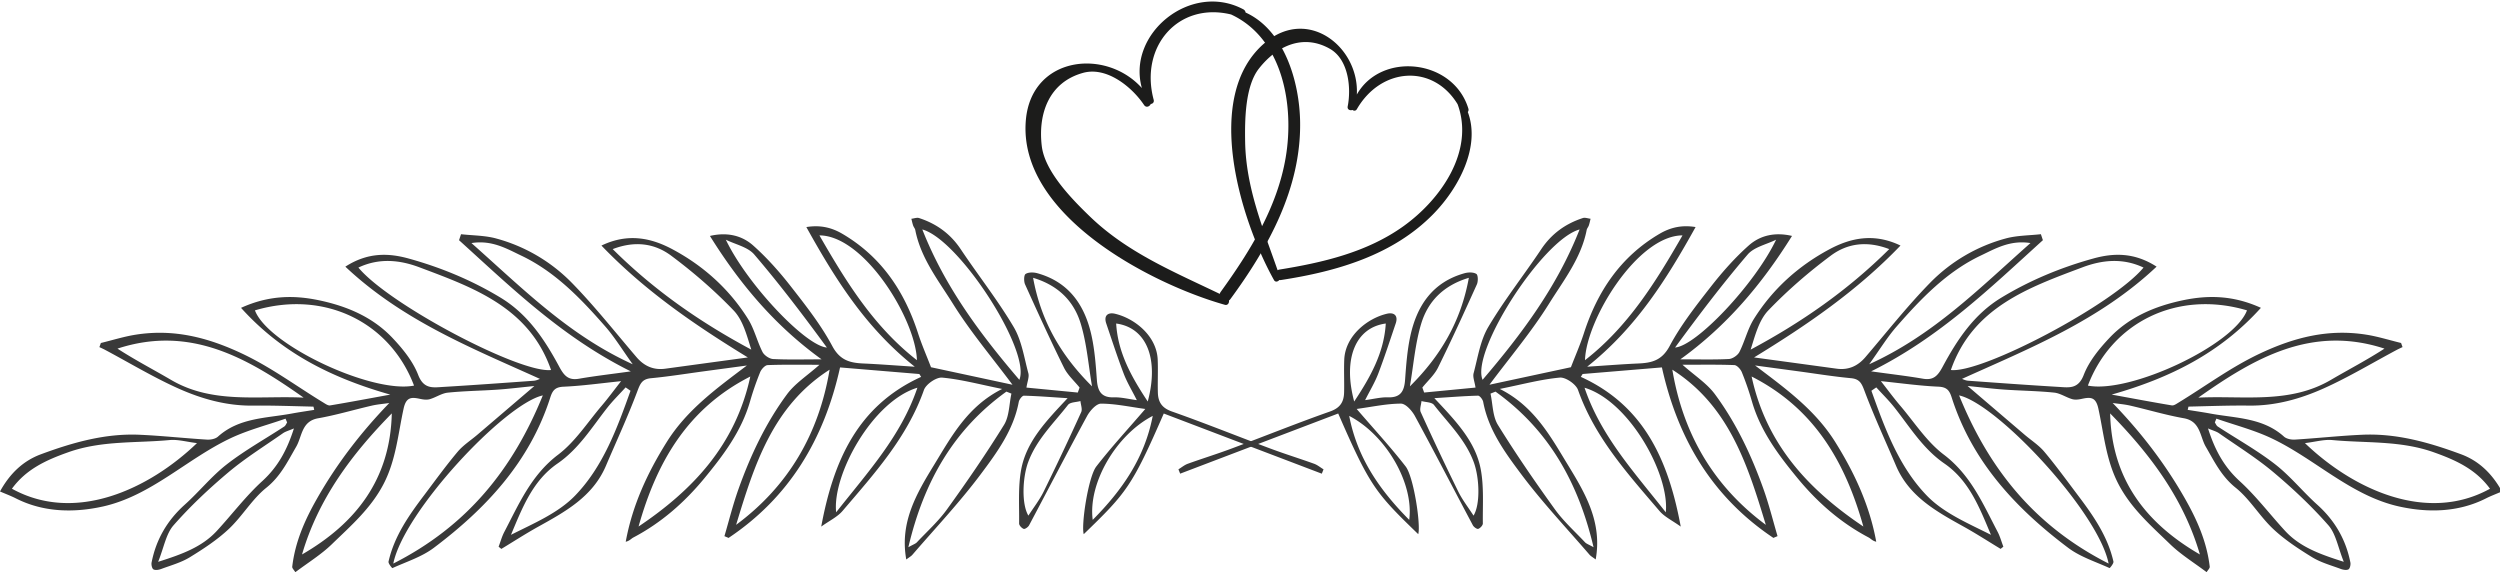
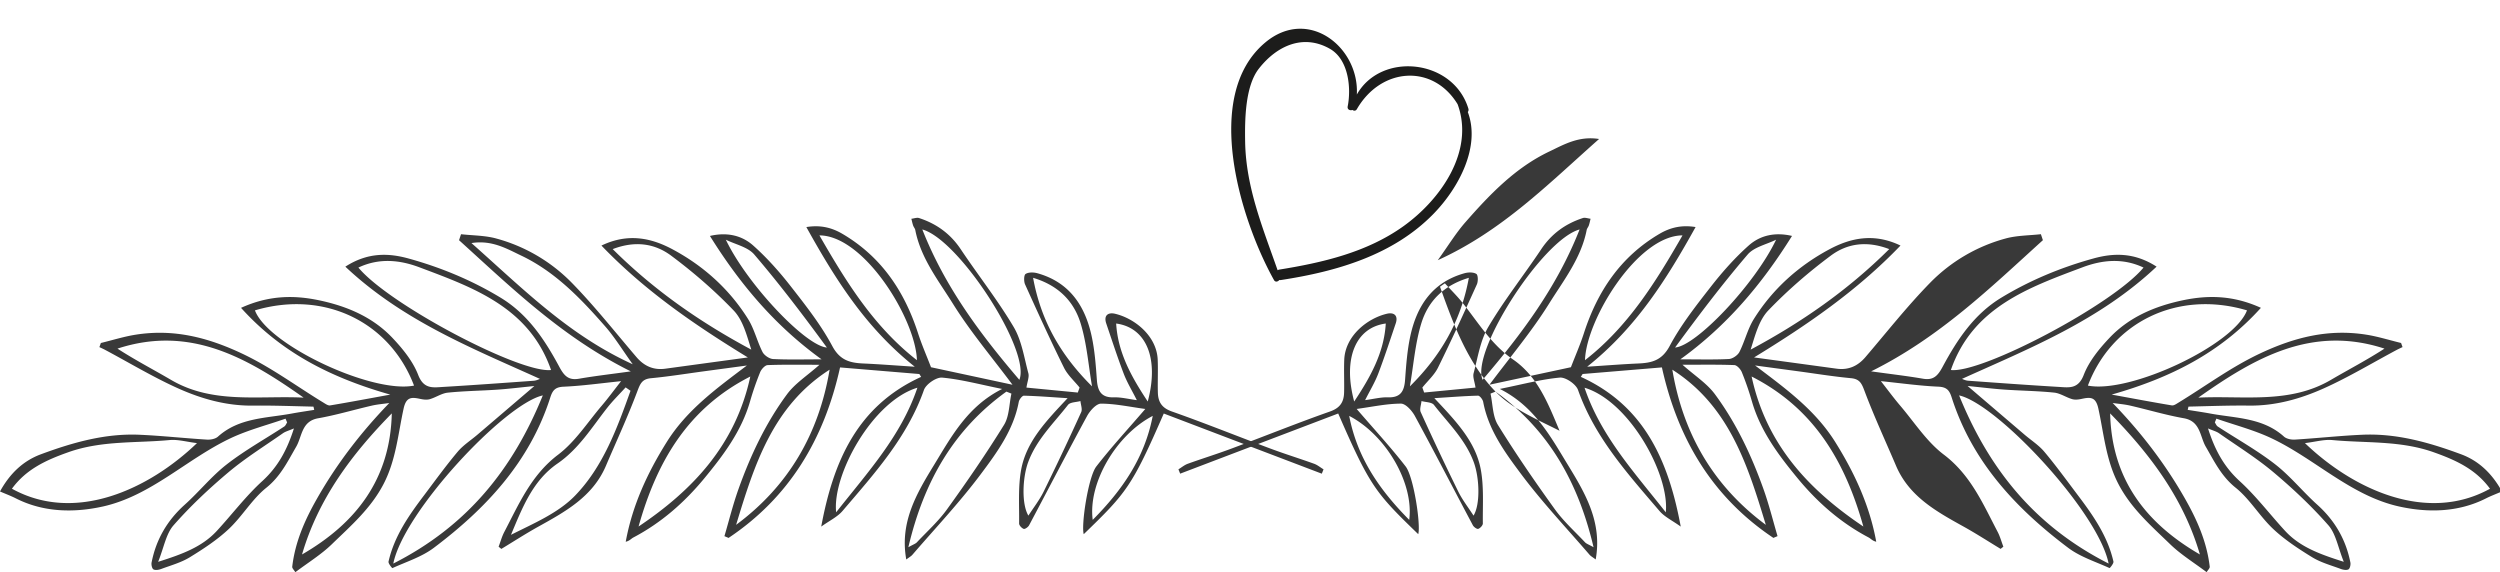
<svg xmlns="http://www.w3.org/2000/svg" width="284" height="65" viewBox="0 0 284 65">
-   <path fill-rule="evenodd" clip-rule="evenodd" fill="#393939" d="M251.606 47.987c.104.156.178.365.325.461 2.18 1.425 4.476 2.702 6.523 4.293 1.739 1.349 3.142 3.118 4.789 4.594 1.993 1.791 3.251 3.959 3.762 6.57.048.25-.054.693-.224.777-.229.122-.612.044-.892-.059-1.093-.407-2.255-.723-3.234-1.326-1.552-.954-3.107-1.973-4.427-3.213-1.538-1.446-2.639-3.384-4.271-4.69-1.614-1.299-2.416-2.985-3.387-4.66-.67-1.165-.589-2.884-2.484-3.221-2.052-.362-4.057-.966-6.091-1.435-.651-.15-1.33-.201-1.996-.299 3.247 3.364 5.969 6.911 8.223 10.878 1.395 2.453 2.476 4.926 2.804 7.717.021.174-.205.377-.353.625-1.44-1.087-2.925-1.995-4.14-3.172-2.165-2.097-4.446-4.074-5.888-6.858-1.411-2.719-1.643-5.685-2.273-8.562-.288-1.307-.877-1.313-1.855-1.102-.359.08-.769.137-1.108.041-.702-.2-1.354-.671-2.056-.744-1.874-.193-3.766-.212-5.645-.342-1.281-.089-2.561-.249-4.189-.412 2.4 2.052 4.438 3.795 6.482 5.54.747.637 1.603 1.182 2.228 1.923 1.322 1.574 2.532 3.244 3.771 4.887 1.754 2.319 3.429 4.689 4.086 7.593.048.212-.408.757-.442.742-1.593-.725-3.33-1.27-4.701-2.302-5.942-4.474-10.898-9.777-13.229-17.071-.257-.804-.549-1.191-1.504-1.233-2.136-.095-4.26-.396-6.543-.63.785.999 1.46 1.92 2.199 2.788 1.614 1.896 3.009 4.093 4.953 5.563 3.064 2.321 4.453 5.605 6.121 8.787.272.522.428 1.112.641 1.67-.105.083-.208.165-.311.249-1.369-.829-2.717-1.7-4.112-2.48-3.121-1.735-6.261-3.428-7.769-6.962-1.193-2.804-2.479-5.574-3.553-8.426-.33-.876-.53-1.426-1.562-1.523-2.016-.189-4.018-.516-6.023-.787-1.623-.218-3.249-.439-4.875-.658 3.42 2.585 6.815 5.032 9.104 8.692 2.203 3.519 3.912 7.217 4.661 11.331-.432-.093-.619-.356-.875-.489-3.156-1.663-5.774-3.956-8.038-6.697-2.189-2.655-4.239-5.38-5.211-8.762a32.895 32.895 0 0 0-1.143-3.305c-.14-.343-.553-.803-.855-.814-1.909-.073-3.821-.037-5.887-.037 1.401 1.246 2.775 2.118 3.679 3.341 2.416 3.264 4.144 6.932 5.509 10.751.631 1.759 1.081 3.583 1.608 5.376-.154.066-.313.132-.469.201-6.877-4.595-10.846-11.159-12.667-19.369-3.052.255-6.029.501-9.008.749-.065.109-.134.217-.203.325 7.185 3.273 9.952 9.473 11.35 17.008-.954-.687-1.841-1.1-2.422-1.781-3.601-4.219-7.343-8.344-9.246-13.739-.233-.659-1.409-1.467-2.074-1.405-2.144.199-4.253.771-6.812 1.288 3.916 1.962 5.753 5.382 7.731 8.623 1.962 3.213 3.928 6.51 3.162 10.75-.336-.255-.556-.371-.706-.546-2.606-3.025-5.357-5.939-7.744-9.127-1.852-2.478-3.738-5.04-4.331-8.233-.053-.271-.39-.707-.588-.702-1.542.038-3.084.164-4.959.283 2.471 2.628 4.694 4.939 5.279 8.132.362 1.981.204 4.064.23 6.1.003.216-.297.538-.521.615-.146.052-.504-.204-.613-.406-2.197-4.133-4.348-8.294-6.583-12.408-.329-.606-1.049-1.414-1.588-1.412-1.622.004-3.247.363-5.028.605 2.012 2.339 3.882 4.362 5.563 6.532.915 1.181 1.736 6.646 1.43 7.692-4.867-4.708-5.483-5.431-9.091-13.707-5.971 2.275-11.962 4.553-17.953 6.834-.066-.164-.134-.327-.198-.492.354-.213.683-.495 1.064-.633 1.643-.593 3.317-1.109 4.954-1.721 3.743-1.397 7.449-2.894 11.215-4.221 1.156-.409 1.562-1.094 1.587-2.166.032-1.24-.034-2.481.018-3.72.112-2.708 2.632-4.698 4.86-5.218.757-.175 1.3.174.987 1.103-.648 1.908-1.27 3.827-1.988 5.711-.384 1.001-.951 1.931-1.489 3.003.968-.126 1.787-.343 2.597-.317 1.454.047 1.851-.721 1.943-1.997.12-1.666.245-3.348.597-4.973.75-3.462 2.546-6.125 6.166-7.131.422-.117 1.001-.129 1.333.083.201.129.213.848.059 1.189-1.434 3.171-2.876 6.339-4.418 9.457-.416.842-1.176 1.511-1.775 2.259.067.189.138.378.203.567l5.836-.564c-.104-.682-.331-1.202-.217-1.628.479-1.782.754-3.714 1.669-5.257 1.815-3.061 4.041-5.876 6.021-8.843 1.176-1.756 2.757-2.889 4.722-3.53.256-.083.584.05.877.082-.065.254-.114.512-.199.759-.06.179-.21.335-.245.517-.625 3.209-2.642 5.748-4.294 8.403-1.976 3.168-4.417 6.049-6.749 9.174l9.254-1.988c.502-1.305 1.053-2.56 1.472-3.855 1.544-4.78 4.178-8.707 8.594-11.299 1.24-.727 2.52-1.026 4.096-.769-3.277 5.901-6.738 11.436-12.317 15.865 2.24-.144 4.008-.286 5.778-.365 1.542-.064 2.71-.33 3.592-1.984 1.281-2.398 2.995-4.581 4.679-6.738 1.302-1.671 2.732-3.285 4.311-4.688 1.3-1.152 2.987-1.534 4.91-1.081-3.422 5.483-7.393 10.2-12.683 14.017 1.953 0 3.732.054 5.508-.035.424-.022 1.008-.42 1.203-.804.611-1.206.922-2.583 1.626-3.72 2.129-3.415 5.085-6.062 8.59-7.938 2.376-1.272 5.034-1.892 8.08-.427-4.978 5.187-10.688 9.071-16.632 12.709 3.138.426 6.26.853 9.385 1.279 1.334.18 2.391-.295 3.26-1.309 2.416-2.823 4.722-5.754 7.312-8.408a18.925 18.925 0 0 1 8.639-5.078c1.277-.347 2.655-.332 3.986-.482.077.229.15.455.227.68-5.965 5.401-11.735 11.042-19.513 14.901 2.278.318 4.093.525 5.892.836 1.204.209 1.691-.354 2.228-1.35 1.656-3.08 3.56-5.971 6.676-7.861 3.276-1.983 6.783-3.433 10.444-4.446 2.275-.628 4.638-.719 7.188.925-6.514 6.139-14.461 9.293-22.109 12.751.096.028.396.188.71.209 3.426.25 6.855.497 10.286.702 1.151.069 2.203.274 2.834-1.353.596-1.547 1.744-2.963 2.906-4.194 2.25-2.39 5.189-3.627 8.359-4.295 2.889-.608 5.745-.561 8.864.859-4.596 5.1-10.237 7.945-16.954 9.856 2.548.464 4.688.87 6.834 1.227.235.039.537-.182.778-.329 3.062-1.864 5.911-3.996 9.223-5.559 3.955-1.866 7.813-2.82 12.078-2.148 1.337.21 2.645.626 3.965.945.054.156.111.31.167.466-.223.11-.452.209-.674.328-2.752 1.467-5.437 3.089-8.281 4.366-2.658 1.192-5.483 1.987-8.478 1.954-2.292-.027-4.581.064-6.871.115-.027 0-.05.171-.101.37.865.14 1.725.263 2.577.42 2.891.534 5.966.462 8.359 2.618.29.261.829.364 1.239.34 2.554-.157 5.101-.438 7.652-.552 3.914-.176 7.612.88 11.223 2.217 2.041.756 3.543 2.217 4.646 4.225-.681.295-1.26.508-1.809.787-3.178 1.612-6.658 1.637-9.891.917-5.489-1.226-9.556-5.433-14.544-7.776-1.973-.923-4.125-1.478-6.195-2.199-.058.147-.117.287-.175.43zm-15.017-17.626c-6.171 2.318-12.496 4.562-14.971 11.672 3.529.403 18.437-7.458 21.886-11.637-2.396-1.137-4.766-.842-6.915-.035zm46.276 25.159c-1.621-2.221-3.876-3.25-6.424-4.153-3.776-1.335-7.653-1.015-11.484-1.375-.947-.089-1.932.205-3.115.346 5.429 5.213 13.805 9.173 21.023 5.182zm-45.68-11.716c4.767.942 16.609-4.617 18.073-8.546-7.947-2.356-15.372 1.382-18.073 8.546zm-14.63 1.114c3.41 8.407 8.634 14.87 16.985 19.102-1.177-5.885-12.651-18.136-16.985-19.102zm42.237-1.765c2.021-1.184 4.102-2.263 6.083-3.55-8.306-2.716-14.816 1.102-21.147 5.567 5.1-.25 10.345.756 15.064-2.017zm-65.808-.381c1.681 7.78 6.537 12.906 12.694 17.041-2.036-7.247-5.51-13.389-12.694-17.041zm55.439 11.879c1.883 1.714 3.436 3.786 5.174 5.667 1.667 1.802 3.876 2.626 6.657 3.503-.662-1.649-.896-3.179-1.753-4.153-1.907-2.171-4.039-4.174-6.256-6.038-1.934-1.62-4.099-2.966-6.171-4.417-.301-.206-.677-.3-1.243-.543.776 2.441 1.811 4.355 3.592 5.981zm-46.441-25.612c-2.519 1.876-4.926 3.959-7.101 6.225-1.065 1.111-1.495 2.833-2.008 4.454 5.735-3.072 10.988-6.692 15.744-11.419-2.633-1.006-4.833-.597-6.635.74zm-18.005 12.957c1.217 7.263 4.652 13.201 10.621 17.626-2.053-6.762-4.151-13.499-10.621-17.626zm-20.085 2.493c-.191.073-.382.152-.57.226.263 1.196.235 2.572.842 3.555 2.023 3.274 4.212 6.453 6.464 9.577.986 1.371 2.274 2.527 3.439 3.767.151.157.389.23.962.552-1.758-7.485-5.18-13.398-11.137-17.677zm49.007 11.823c1.922 1.983 4.698 3.143 7.273 4.445-1.295-3.086-2.475-6.164-5.285-8.098-2.414-1.66-3.892-4.096-5.639-6.319-.643-.823-1.396-1.558-2.1-2.333-.188.126-.37.256-.557.384 1.528 4.268 3.112 8.619 6.308 11.921zm11.764-28.7c-2.32-.366-3.995.634-5.65 1.421-3.864 1.838-6.775 4.884-9.542 8.042-1.075 1.223-1.932 2.641-3.13 4.306 7.323-3.331 12.551-8.663 18.322-13.769zM249.91 62.99c-1.844-6.327-5.643-11.386-10.198-16.026.174 7.483 4.068 12.478 10.198 16.026zm-81.489-19.844c4.451-5.207 8.463-10.57 11.021-17.078-4.171 1.12-12.378 13.835-11.021 17.078zm11.635-2.229c4.896-3.812 8.034-8.878 11.078-14.178-5.113.019-10.946 9.564-11.078 14.178zm9.177 17.281c.451-4.281-4.139-12.628-9.23-14.153 1.845 5.467 5.595 9.537 9.23 14.153zm-21.822-5.717c-.953-2.561-2.894-4.406-4.513-6.481-.251-.321-.933-.303-1.417-.439-.036.424-.241.925-.084 1.261a323.717 323.717 0 0 0 4.262 9.021c.469.949 1.135 1.8 1.736 2.732.785-1.289.677-4.317.016-6.094zm-.55-20.923c-2.944.882-4.661 2.727-5.416 5.223-.691 2.291-.873 4.732-1.281 7.109 3.485-3.455 5.798-7.377 6.697-12.332zm31.674-2.646c-2.905 3.393-5.604 6.962-8.247 10.566 2.389-.167 9.042-7.154 11.478-12.25-1.097.546-2.496.828-3.231 1.684zm-38.448 30.145c.543-4.167-2.646-9.648-6.818-11.811.919 4.773 3.455 8.423 6.818 11.811zm-2.664-22.305c-3.42.458-4.901 3.96-3.588 8.86 1.877-2.825 3.395-5.578 3.588-8.86z" />
+   <path fill-rule="evenodd" clip-rule="evenodd" fill="#393939" d="M251.606 47.987c.104.156.178.365.325.461 2.18 1.425 4.476 2.702 6.523 4.293 1.739 1.349 3.142 3.118 4.789 4.594 1.993 1.791 3.251 3.959 3.762 6.57.048.25-.054.693-.224.777-.229.122-.612.044-.892-.059-1.093-.407-2.255-.723-3.234-1.326-1.552-.954-3.107-1.973-4.427-3.213-1.538-1.446-2.639-3.384-4.271-4.69-1.614-1.299-2.416-2.985-3.387-4.66-.67-1.165-.589-2.884-2.484-3.221-2.052-.362-4.057-.966-6.091-1.435-.651-.15-1.33-.201-1.996-.299 3.247 3.364 5.969 6.911 8.223 10.878 1.395 2.453 2.476 4.926 2.804 7.717.021.174-.205.377-.353.625-1.44-1.087-2.925-1.995-4.14-3.172-2.165-2.097-4.446-4.074-5.888-6.858-1.411-2.719-1.643-5.685-2.273-8.562-.288-1.307-.877-1.313-1.855-1.102-.359.08-.769.137-1.108.041-.702-.2-1.354-.671-2.056-.744-1.874-.193-3.766-.212-5.645-.342-1.281-.089-2.561-.249-4.189-.412 2.4 2.052 4.438 3.795 6.482 5.54.747.637 1.603 1.182 2.228 1.923 1.322 1.574 2.532 3.244 3.771 4.887 1.754 2.319 3.429 4.689 4.086 7.593.048.212-.408.757-.442.742-1.593-.725-3.33-1.27-4.701-2.302-5.942-4.474-10.898-9.777-13.229-17.071-.257-.804-.549-1.191-1.504-1.233-2.136-.095-4.26-.396-6.543-.63.785.999 1.46 1.92 2.199 2.788 1.614 1.896 3.009 4.093 4.953 5.563 3.064 2.321 4.453 5.605 6.121 8.787.272.522.428 1.112.641 1.67-.105.083-.208.165-.311.249-1.369-.829-2.717-1.7-4.112-2.48-3.121-1.735-6.261-3.428-7.769-6.962-1.193-2.804-2.479-5.574-3.553-8.426-.33-.876-.53-1.426-1.562-1.523-2.016-.189-4.018-.516-6.023-.787-1.623-.218-3.249-.439-4.875-.658 3.42 2.585 6.815 5.032 9.104 8.692 2.203 3.519 3.912 7.217 4.661 11.331-.432-.093-.619-.356-.875-.489-3.156-1.663-5.774-3.956-8.038-6.697-2.189-2.655-4.239-5.38-5.211-8.762a32.895 32.895 0 0 0-1.143-3.305c-.14-.343-.553-.803-.855-.814-1.909-.073-3.821-.037-5.887-.037 1.401 1.246 2.775 2.118 3.679 3.341 2.416 3.264 4.144 6.932 5.509 10.751.631 1.759 1.081 3.583 1.608 5.376-.154.066-.313.132-.469.201-6.877-4.595-10.846-11.159-12.667-19.369-3.052.255-6.029.501-9.008.749-.065.109-.134.217-.203.325 7.185 3.273 9.952 9.473 11.35 17.008-.954-.687-1.841-1.1-2.422-1.781-3.601-4.219-7.343-8.344-9.246-13.739-.233-.659-1.409-1.467-2.074-1.405-2.144.199-4.253.771-6.812 1.288 3.916 1.962 5.753 5.382 7.731 8.623 1.962 3.213 3.928 6.51 3.162 10.75-.336-.255-.556-.371-.706-.546-2.606-3.025-5.357-5.939-7.744-9.127-1.852-2.478-3.738-5.04-4.331-8.233-.053-.271-.39-.707-.588-.702-1.542.038-3.084.164-4.959.283 2.471 2.628 4.694 4.939 5.279 8.132.362 1.981.204 4.064.23 6.1.003.216-.297.538-.521.615-.146.052-.504-.204-.613-.406-2.197-4.133-4.348-8.294-6.583-12.408-.329-.606-1.049-1.414-1.588-1.412-1.622.004-3.247.363-5.028.605 2.012 2.339 3.882 4.362 5.563 6.532.915 1.181 1.736 6.646 1.43 7.692-4.867-4.708-5.483-5.431-9.091-13.707-5.971 2.275-11.962 4.553-17.953 6.834-.066-.164-.134-.327-.198-.492.354-.213.683-.495 1.064-.633 1.643-.593 3.317-1.109 4.954-1.721 3.743-1.397 7.449-2.894 11.215-4.221 1.156-.409 1.562-1.094 1.587-2.166.032-1.24-.034-2.481.018-3.72.112-2.708 2.632-4.698 4.86-5.218.757-.175 1.3.174.987 1.103-.648 1.908-1.27 3.827-1.988 5.711-.384 1.001-.951 1.931-1.489 3.003.968-.126 1.787-.343 2.597-.317 1.454.047 1.851-.721 1.943-1.997.12-1.666.245-3.348.597-4.973.75-3.462 2.546-6.125 6.166-7.131.422-.117 1.001-.129 1.333.083.201.129.213.848.059 1.189-1.434 3.171-2.876 6.339-4.418 9.457-.416.842-1.176 1.511-1.775 2.259.067.189.138.378.203.567l5.836-.564c-.104-.682-.331-1.202-.217-1.628.479-1.782.754-3.714 1.669-5.257 1.815-3.061 4.041-5.876 6.021-8.843 1.176-1.756 2.757-2.889 4.722-3.53.256-.083.584.05.877.082-.065.254-.114.512-.199.759-.06.179-.21.335-.245.517-.625 3.209-2.642 5.748-4.294 8.403-1.976 3.168-4.417 6.049-6.749 9.174l9.254-1.988c.502-1.305 1.053-2.56 1.472-3.855 1.544-4.78 4.178-8.707 8.594-11.299 1.24-.727 2.52-1.026 4.096-.769-3.277 5.901-6.738 11.436-12.317 15.865 2.24-.144 4.008-.286 5.778-.365 1.542-.064 2.71-.33 3.592-1.984 1.281-2.398 2.995-4.581 4.679-6.738 1.302-1.671 2.732-3.285 4.311-4.688 1.3-1.152 2.987-1.534 4.91-1.081-3.422 5.483-7.393 10.2-12.683 14.017 1.953 0 3.732.054 5.508-.035.424-.022 1.008-.42 1.203-.804.611-1.206.922-2.583 1.626-3.72 2.129-3.415 5.085-6.062 8.59-7.938 2.376-1.272 5.034-1.892 8.08-.427-4.978 5.187-10.688 9.071-16.632 12.709 3.138.426 6.26.853 9.385 1.279 1.334.18 2.391-.295 3.26-1.309 2.416-2.823 4.722-5.754 7.312-8.408a18.925 18.925 0 0 1 8.639-5.078c1.277-.347 2.655-.332 3.986-.482.077.229.15.455.227.68-5.965 5.401-11.735 11.042-19.513 14.901 2.278.318 4.093.525 5.892.836 1.204.209 1.691-.354 2.228-1.35 1.656-3.08 3.56-5.971 6.676-7.861 3.276-1.983 6.783-3.433 10.444-4.446 2.275-.628 4.638-.719 7.188.925-6.514 6.139-14.461 9.293-22.109 12.751.096.028.396.188.71.209 3.426.25 6.855.497 10.286.702 1.151.069 2.203.274 2.834-1.353.596-1.547 1.744-2.963 2.906-4.194 2.25-2.39 5.189-3.627 8.359-4.295 2.889-.608 5.745-.561 8.864.859-4.596 5.1-10.237 7.945-16.954 9.856 2.548.464 4.688.87 6.834 1.227.235.039.537-.182.778-.329 3.062-1.864 5.911-3.996 9.223-5.559 3.955-1.866 7.813-2.82 12.078-2.148 1.337.21 2.645.626 3.965.945.054.156.111.31.167.466-.223.11-.452.209-.674.328-2.752 1.467-5.437 3.089-8.281 4.366-2.658 1.192-5.483 1.987-8.478 1.954-2.292-.027-4.581.064-6.871.115-.027 0-.05.171-.101.37.865.14 1.725.263 2.577.42 2.891.534 5.966.462 8.359 2.618.29.261.829.364 1.239.34 2.554-.157 5.101-.438 7.652-.552 3.914-.176 7.612.88 11.223 2.217 2.041.756 3.543 2.217 4.646 4.225-.681.295-1.26.508-1.809.787-3.178 1.612-6.658 1.637-9.891.917-5.489-1.226-9.556-5.433-14.544-7.776-1.973-.923-4.125-1.478-6.195-2.199-.058.147-.117.287-.175.43zm-15.017-17.626c-6.171 2.318-12.496 4.562-14.971 11.672 3.529.403 18.437-7.458 21.886-11.637-2.396-1.137-4.766-.842-6.915-.035zm46.276 25.159c-1.621-2.221-3.876-3.25-6.424-4.153-3.776-1.335-7.653-1.015-11.484-1.375-.947-.089-1.932.205-3.115.346 5.429 5.213 13.805 9.173 21.023 5.182zm-45.68-11.716c4.767.942 16.609-4.617 18.073-8.546-7.947-2.356-15.372 1.382-18.073 8.546zm-14.63 1.114c3.41 8.407 8.634 14.87 16.985 19.102-1.177-5.885-12.651-18.136-16.985-19.102zm42.237-1.765c2.021-1.184 4.102-2.263 6.083-3.55-8.306-2.716-14.816 1.102-21.147 5.567 5.1-.25 10.345.756 15.064-2.017zm-65.808-.381c1.681 7.78 6.537 12.906 12.694 17.041-2.036-7.247-5.51-13.389-12.694-17.041zm55.439 11.879c1.883 1.714 3.436 3.786 5.174 5.667 1.667 1.802 3.876 2.626 6.657 3.503-.662-1.649-.896-3.179-1.753-4.153-1.907-2.171-4.039-4.174-6.256-6.038-1.934-1.62-4.099-2.966-6.171-4.417-.301-.206-.677-.3-1.243-.543.776 2.441 1.811 4.355 3.592 5.981zm-46.441-25.612c-2.519 1.876-4.926 3.959-7.101 6.225-1.065 1.111-1.495 2.833-2.008 4.454 5.735-3.072 10.988-6.692 15.744-11.419-2.633-1.006-4.833-.597-6.635.74zm-18.005 12.957c1.217 7.263 4.652 13.201 10.621 17.626-2.053-6.762-4.151-13.499-10.621-17.626zm-20.085 2.493c-.191.073-.382.152-.57.226.263 1.196.235 2.572.842 3.555 2.023 3.274 4.212 6.453 6.464 9.577.986 1.371 2.274 2.527 3.439 3.767.151.157.389.23.962.552-1.758-7.485-5.18-13.398-11.137-17.677zc1.922 1.983 4.698 3.143 7.273 4.445-1.295-3.086-2.475-6.164-5.285-8.098-2.414-1.66-3.892-4.096-5.639-6.319-.643-.823-1.396-1.558-2.1-2.333-.188.126-.37.256-.557.384 1.528 4.268 3.112 8.619 6.308 11.921zm11.764-28.7c-2.32-.366-3.995.634-5.65 1.421-3.864 1.838-6.775 4.884-9.542 8.042-1.075 1.223-1.932 2.641-3.13 4.306 7.323-3.331 12.551-8.663 18.322-13.769zM249.91 62.99c-1.844-6.327-5.643-11.386-10.198-16.026.174 7.483 4.068 12.478 10.198 16.026zm-81.489-19.844c4.451-5.207 8.463-10.57 11.021-17.078-4.171 1.12-12.378 13.835-11.021 17.078zm11.635-2.229c4.896-3.812 8.034-8.878 11.078-14.178-5.113.019-10.946 9.564-11.078 14.178zm9.177 17.281c.451-4.281-4.139-12.628-9.23-14.153 1.845 5.467 5.595 9.537 9.23 14.153zm-21.822-5.717c-.953-2.561-2.894-4.406-4.513-6.481-.251-.321-.933-.303-1.417-.439-.036.424-.241.925-.084 1.261a323.717 323.717 0 0 0 4.262 9.021c.469.949 1.135 1.8 1.736 2.732.785-1.289.677-4.317.016-6.094zm-.55-20.923c-2.944.882-4.661 2.727-5.416 5.223-.691 2.291-.873 4.732-1.281 7.109 3.485-3.455 5.798-7.377 6.697-12.332zm31.674-2.646c-2.905 3.393-5.604 6.962-8.247 10.566 2.389-.167 9.042-7.154 11.478-12.25-1.097.546-2.496.828-3.231 1.684zm-38.448 30.145c.543-4.167-2.646-9.648-6.818-11.811.919 4.773 3.455 8.423 6.818 11.811zm-2.664-22.305c-3.42.458-4.901 3.96-3.588 8.86 1.877-2.825 3.395-5.578 3.588-8.86z" />
  <path fill-rule="evenodd" clip-rule="evenodd" fill="#393939" d="M32.438 47.561c-2.07.721-4.223 1.275-6.195 2.199-4.988 2.343-9.055 6.55-14.544 7.776-3.232.719-6.713.694-9.891-.917-.548-.28-1.127-.493-1.808-.788 1.103-2.008 2.604-3.469 4.646-4.225 3.61-1.337 7.309-2.393 11.223-2.217 2.552.114 5.099.396 7.652.552.41.024.949-.08 1.239-.34 2.394-2.156 5.469-2.084 8.359-2.618.853-.158 1.712-.281 2.577-.42-.051-.199-.073-.37-.101-.37-2.29-.051-4.579-.142-6.871-.115-2.994.033-5.819-.762-8.478-1.954-2.845-1.277-5.529-2.899-8.281-4.366-.222-.119-.451-.218-.674-.328.056-.156.113-.31.167-.466 1.32-.319 2.628-.735 3.965-.945 4.265-.672 8.123.282 12.078 2.148 3.312 1.563 6.16 3.695 9.223 5.559.241.147.543.368.778.329 2.146-.357 4.286-.763 6.834-1.227-6.717-1.911-12.358-4.756-16.954-9.856 3.119-1.419 5.976-1.467 8.864-.859 3.17.667 6.109 1.905 8.359 4.295 1.162 1.231 2.311 2.647 2.906 4.194.631 1.627 1.683 1.422 2.834 1.353 3.431-.206 6.86-.452 10.286-.702.313-.021.614-.181.71-.209-7.648-3.458-15.596-6.612-22.109-12.751 2.551-1.644 4.913-1.553 7.188-.925 3.661 1.013 7.168 2.462 10.444 4.446 3.116 1.89 5.02 4.781 6.676 7.861.536.996 1.023 1.559 2.228 1.35 1.799-.312 3.613-.519 5.892-.836-7.777-3.86-13.548-9.5-19.513-14.901.076-.225.149-.451.227-.68 1.331.15 2.709.135 3.986.482a18.938 18.938 0 0 1 8.639 5.078c2.59 2.654 4.896 5.585 7.312 8.408.869 1.014 1.926 1.489 3.26 1.309 3.125-.426 6.247-.853 9.385-1.279-5.943-3.638-11.654-7.523-16.632-12.709 3.046-1.465 5.704-.845 8.08.427 3.505 1.875 6.461 4.522 8.59 7.938.704 1.136 1.015 2.514 1.626 3.72.195.384.779.781 1.203.804 1.775.089 3.555.035 5.508.035-5.289-3.817-9.261-8.534-12.683-14.017 1.923-.453 3.609-.071 4.909 1.081 1.578 1.403 3.01 3.017 4.311 4.688 1.685 2.157 3.398 4.339 4.68 6.738.882 1.654 2.05 1.92 3.592 1.984 1.771.079 3.539.221 5.779.365-5.579-4.429-9.04-9.963-12.317-15.865 1.575-.257 2.855.042 4.096.769 4.416 2.592 7.05 6.519 8.594 11.299.419 1.295.97 2.55 1.472 3.855l9.255 1.988c-2.331-3.125-4.772-6.006-6.749-9.174-1.652-2.655-3.67-5.193-4.294-8.403-.035-.181-.186-.337-.245-.517-.085-.247-.134-.505-.199-.759.294-.031.622-.165.878-.082 1.964.641 3.546 1.773 4.722 3.53 1.98 2.966 4.207 5.782 6.021 8.843.914 1.543 1.189 3.476 1.669 5.257.114.426-.114.946-.218 1.628l5.837.564c.065-.189.136-.378.202-.567-.599-.748-1.359-1.417-1.775-2.259-1.541-3.117-2.983-6.285-4.418-9.457-.154-.341-.141-1.06.06-1.189.331-.212.91-.2 1.333-.083 3.619 1.007 5.414 3.669 6.165 7.131.352 1.625.477 3.307.597 4.973.092 1.275.489 2.043 1.943 1.997.81-.026 1.629.19 2.597.317-.538-1.072-1.104-2.002-1.489-3.003-.718-1.884-1.34-3.803-1.987-5.711-.312-.929.229-1.277.987-1.103 2.229.52 4.748 2.511 4.86 5.218.052 1.239-.015 2.48.018 3.72.026 1.072.432 1.757 1.587 2.166 3.767 1.327 7.473 2.823 11.216 4.221 1.637.612 3.311 1.128 4.954 1.721.381.139.71.42 1.064.633-.064.165-.132.328-.198.492-5.99-2.281-11.981-4.559-17.952-6.834-3.607 8.276-4.225 8.999-9.092 13.707-.307-1.047.516-6.512 1.43-7.692 1.682-2.17 3.551-4.193 5.563-6.532-1.782-.242-3.407-.601-5.028-.605-.539-.002-1.259.806-1.588 1.412-2.236 4.114-4.387 8.275-6.584 12.408-.109.202-.467.458-.613.406-.225-.077-.523-.398-.521-.615.027-2.036-.131-4.119.23-6.1.586-3.193 2.809-5.504 5.279-8.132-1.875-.119-3.418-.245-4.959-.283-.199-.005-.535.431-.588.702-.594 3.194-2.479 5.755-4.332 8.233-2.387 3.188-5.138 6.102-7.744 9.127-.149.176-.369.292-.705.546-.767-4.24 1.199-7.537 3.162-10.75 1.978-3.241 3.814-6.661 7.73-8.623-2.559-.518-4.668-1.089-6.812-1.288-.664-.062-1.84.746-2.073 1.405-1.903 5.395-5.646 9.52-9.246 13.739-.581.682-1.468 1.095-2.422 1.781 1.397-7.535 4.165-13.734 11.35-17.008a9.825 9.825 0 0 1-.203-.325c-2.979-.248-5.956-.494-9.008-.749-1.821 8.209-5.79 14.774-12.667 19.369-.155-.068-.314-.134-.469-.201.527-1.793.977-3.617 1.607-5.376 1.366-3.819 3.094-7.487 5.51-10.751.904-1.223 2.278-2.095 3.68-3.341-2.066 0-3.979-.036-5.888.037-.302.012-.716.472-.855.814a33.404 33.404 0 0 0-1.143 3.305c-.972 3.382-3.021 6.107-5.211 8.762-2.264 2.741-4.882 5.034-8.038 6.697-.256.133-.443.396-.875.489.749-4.114 2.458-7.812 4.661-11.331 2.289-3.66 5.684-6.106 9.104-8.692-1.626.219-3.252.44-4.875.658-2.006.271-4.008.597-6.023.787-1.032.097-1.232.647-1.562 1.523-1.073 2.853-2.359 5.623-3.553 8.426-1.508 3.534-4.647 5.227-7.769 6.962-1.396.78-2.743 1.651-4.112 2.48a19.923 19.923 0 0 0-.311-.249c.213-.558.368-1.147.641-1.67 1.668-3.181 3.057-6.465 6.121-8.787 1.944-1.47 3.339-3.668 4.953-5.563.739-.868 1.414-1.79 2.199-2.788-2.283.234-4.407.535-6.543.63-.955.042-1.247.43-1.504 1.233-2.331 7.294-7.287 12.598-13.229 17.071-1.371 1.032-3.108 1.577-4.701 2.302-.034.016-.49-.529-.442-.742.657-2.904 2.332-5.274 4.086-7.593 1.238-1.644 2.448-3.313 3.771-4.887.625-.742 1.48-1.286 2.228-1.923 2.045-1.744 4.082-3.488 6.482-5.54-1.629.164-2.908.323-4.189.412-1.879.13-3.771.149-5.645.342-.702.073-1.354.544-2.056.744-.34.096-.749.039-1.108-.041-.979-.211-1.567-.205-1.855 1.102-.631 2.877-.862 5.844-2.273 8.562-1.441 2.784-3.723 4.761-5.888 6.858-1.215 1.177-2.699 2.084-4.14 3.172-.147-.248-.373-.451-.353-.625.328-2.792 1.409-5.264 2.804-7.717 2.254-3.967 4.976-7.514 8.223-10.878-.666.098-1.345.149-1.996.299-2.034.469-4.039 1.073-6.091 1.435-1.896.337-1.814 2.056-2.484 3.221-.971 1.675-1.772 3.36-3.387 4.66-1.633 1.306-2.733 3.244-4.271 4.69-1.319 1.241-2.875 2.26-4.427 3.213-.979.603-2.142.919-3.234 1.326-.279.103-.662.181-.892.059-.17-.084-.271-.528-.224-.777.511-2.61 1.769-4.779 3.762-6.57 1.647-1.476 3.05-3.245 4.789-4.594 2.048-1.591 4.344-2.869 6.523-4.293.147-.096.221-.305.325-.461-.061-.146-.121-.286-.179-.429zm8.277-17.165c3.449 4.179 18.356 12.04 21.886 11.637-2.475-7.11-8.8-9.354-14.971-11.672-2.149-.807-4.519-1.102-6.915.035zM22.378 50.337c-1.184-.141-2.168-.435-3.115-.346-3.831.36-7.708.04-11.484 1.375-2.548.902-4.803 1.932-6.424 4.153 7.217 3.992 15.593.032 21.023-5.182zm6.583-15.079c1.464 3.929 13.307 9.488 18.073 8.546-2.701-7.164-10.126-10.902-18.073-8.546zM44.679 64.02c8.352-4.232 13.575-10.695 16.985-19.102-4.334.966-15.808 13.217-16.985 19.102zM34.492 45.17c-6.331-4.465-12.842-8.283-21.147-5.567 1.981 1.287 4.062 2.366 6.083 3.55 4.718 2.773 9.964 1.767 15.064 2.017zm38.049 14.643c6.157-4.135 11.013-9.261 12.694-17.041-7.184 3.652-10.658 9.794-12.694 17.041zM33.388 48.671c-.566.243-.942.337-1.243.543-2.072 1.45-4.237 2.796-6.171 4.417-2.217 1.864-4.349 3.867-6.256 6.038-.857.974-1.091 2.504-1.753 4.153 2.781-.877 4.99-1.701 6.657-3.503 1.738-1.882 3.291-3.953 5.174-5.667 1.781-1.627 2.816-3.541 3.592-5.981zm36.215-20.372c4.756 4.727 10.009 8.347 15.744 11.419-.514-1.621-.943-3.343-2.009-4.454-2.175-2.266-4.582-4.349-7.101-6.225-1.801-1.337-4.002-1.746-6.634-.74zm14.019 31.323c5.969-4.425 9.404-10.363 10.621-17.626-6.471 4.127-8.568 10.864-10.621 17.626zm19.568 2.543c.572-.322.811-.395.962-.552 1.165-1.24 2.453-2.396 3.438-3.767 2.253-3.124 4.441-6.303 6.465-9.577.607-.983.579-2.359.842-3.555-.188-.074-.379-.152-.57-.226-5.957 4.28-9.379 10.193-11.137 17.677zM71.627 44.391c-.187-.127-.369-.258-.557-.384-.703.775-1.457 1.51-2.1 2.333-1.747 2.223-3.225 4.66-5.639 6.319-2.811 1.934-3.99 5.012-5.285 8.098 2.575-1.302 5.352-2.462 7.273-4.445 3.198-3.302 4.782-7.653 6.308-11.921zm.252-3.009c-1.198-1.665-2.055-3.083-3.13-4.306-2.767-3.158-5.678-6.204-9.542-8.042-1.655-.788-3.33-1.788-5.65-1.421 5.77 5.105 10.999 10.437 18.322 13.769zm-27.371 5.581c-4.556 4.641-8.354 9.7-10.198 16.026 6.129-3.547 10.023-8.542 10.198-16.026zm60.268-20.895c2.559 6.508 6.57 11.871 11.021 17.078 1.358-3.243-6.849-15.958-11.021-17.078zm-11.69.672c3.044 5.299 6.183 10.366 11.077 14.178-.132-4.615-5.965-14.16-11.077-14.178zm11.13 17.305c-5.091 1.525-9.682 9.872-9.23 14.153 3.635-4.616 7.386-8.686 9.23-14.153zm12.609 14.53c.602-.932 1.268-1.784 1.736-2.732a323.717 323.717 0 0 0 4.262-9.021c.157-.336-.048-.837-.084-1.261-.484.136-1.166.118-1.418.439-1.619 2.075-3.56 3.921-4.513 6.481-.661 1.777-.769 4.805.017 6.094zm7.231-14.685c-.408-2.376-.59-4.818-1.281-7.109-.756-2.496-2.472-4.34-5.416-5.223.898 4.955 3.21 8.877 6.697 12.332zM82.454 27.229c2.436 5.095 9.088 12.082 11.478 12.25-2.643-3.604-5.342-7.174-8.247-10.566-.735-.857-2.135-1.139-3.231-1.684zm48.496 20.017c-4.172 2.163-7.361 7.644-6.818 11.811 3.363-3.388 5.899-7.038 6.818-11.811zm-.566-1.634c1.312-4.9-.168-8.402-3.588-8.86.193 3.282 1.711 6.035 3.588 8.86z" />
-   <path fill="#1C1C1B" d="M141.499 1.423a.48.48 0 0 0-.261-.365c-5.957-3.171-13.251 2.764-11.522 8.945-4.104-4.575-12.552-3.624-13.18 3.649-.93 10.762 14.205 18.599 22.603 20.972.333.094.512-.212.476-.493.045-.038.094-.066.134-.122 4.326-5.885 8.039-12.582 7.945-20.095-.057-4.676-1.826-10.511-6.195-12.491zm4.561 16.437c-.96 5.71-4.062 10.693-7.396 15.308a.664.664 0 0 0-.1.218c-5.218-2.515-10.498-4.686-14.75-8.791-2.047-1.975-5.117-5.102-5.466-7.989-.455-3.759.865-7.278 4.695-8.33 2.697-.743 5.564 1.623 6.919 3.648.235.353.636.186.767-.116.212-.012.405-.188.329-.474-1.624-6.066 2.806-11.147 8.792-9.69 5.855 2.712 7.211 10.267 6.21 16.216z" />
  <path fill="#1C1C1B" d="M166.742 12.725a.418.418 0 0 0 .065-.387c-1.724-5.651-9.915-6.493-12.671-1.596.292-5.374-5.527-10.015-10.419-5.901-7.239 6.088-2.72 20.31 1.01 26.978.148.265.449.186.6-.01.051.005.099.017.158.007 6.321-.965 12.767-2.812 17.36-7.522 2.859-2.929 5.377-7.638 3.897-11.569zm-7.352 13.002c-4.13 2.941-9.135 4.105-14.056 4.898a.577.577 0 0 0-.197.074c-1.673-4.788-3.597-9.4-3.689-14.574-.044-2.49-.009-6.326 1.562-8.331 2.046-2.609 5.042-3.971 8.063-2.251 2.13 1.21 2.44 4.45 2.025 6.542-.073.364.279.509.547.403.138.123.367.134.497-.09 2.751-4.762 8.64-5.164 11.443-.557 1.946 5.304-1.892 10.822-6.195 13.886z" />
</svg>